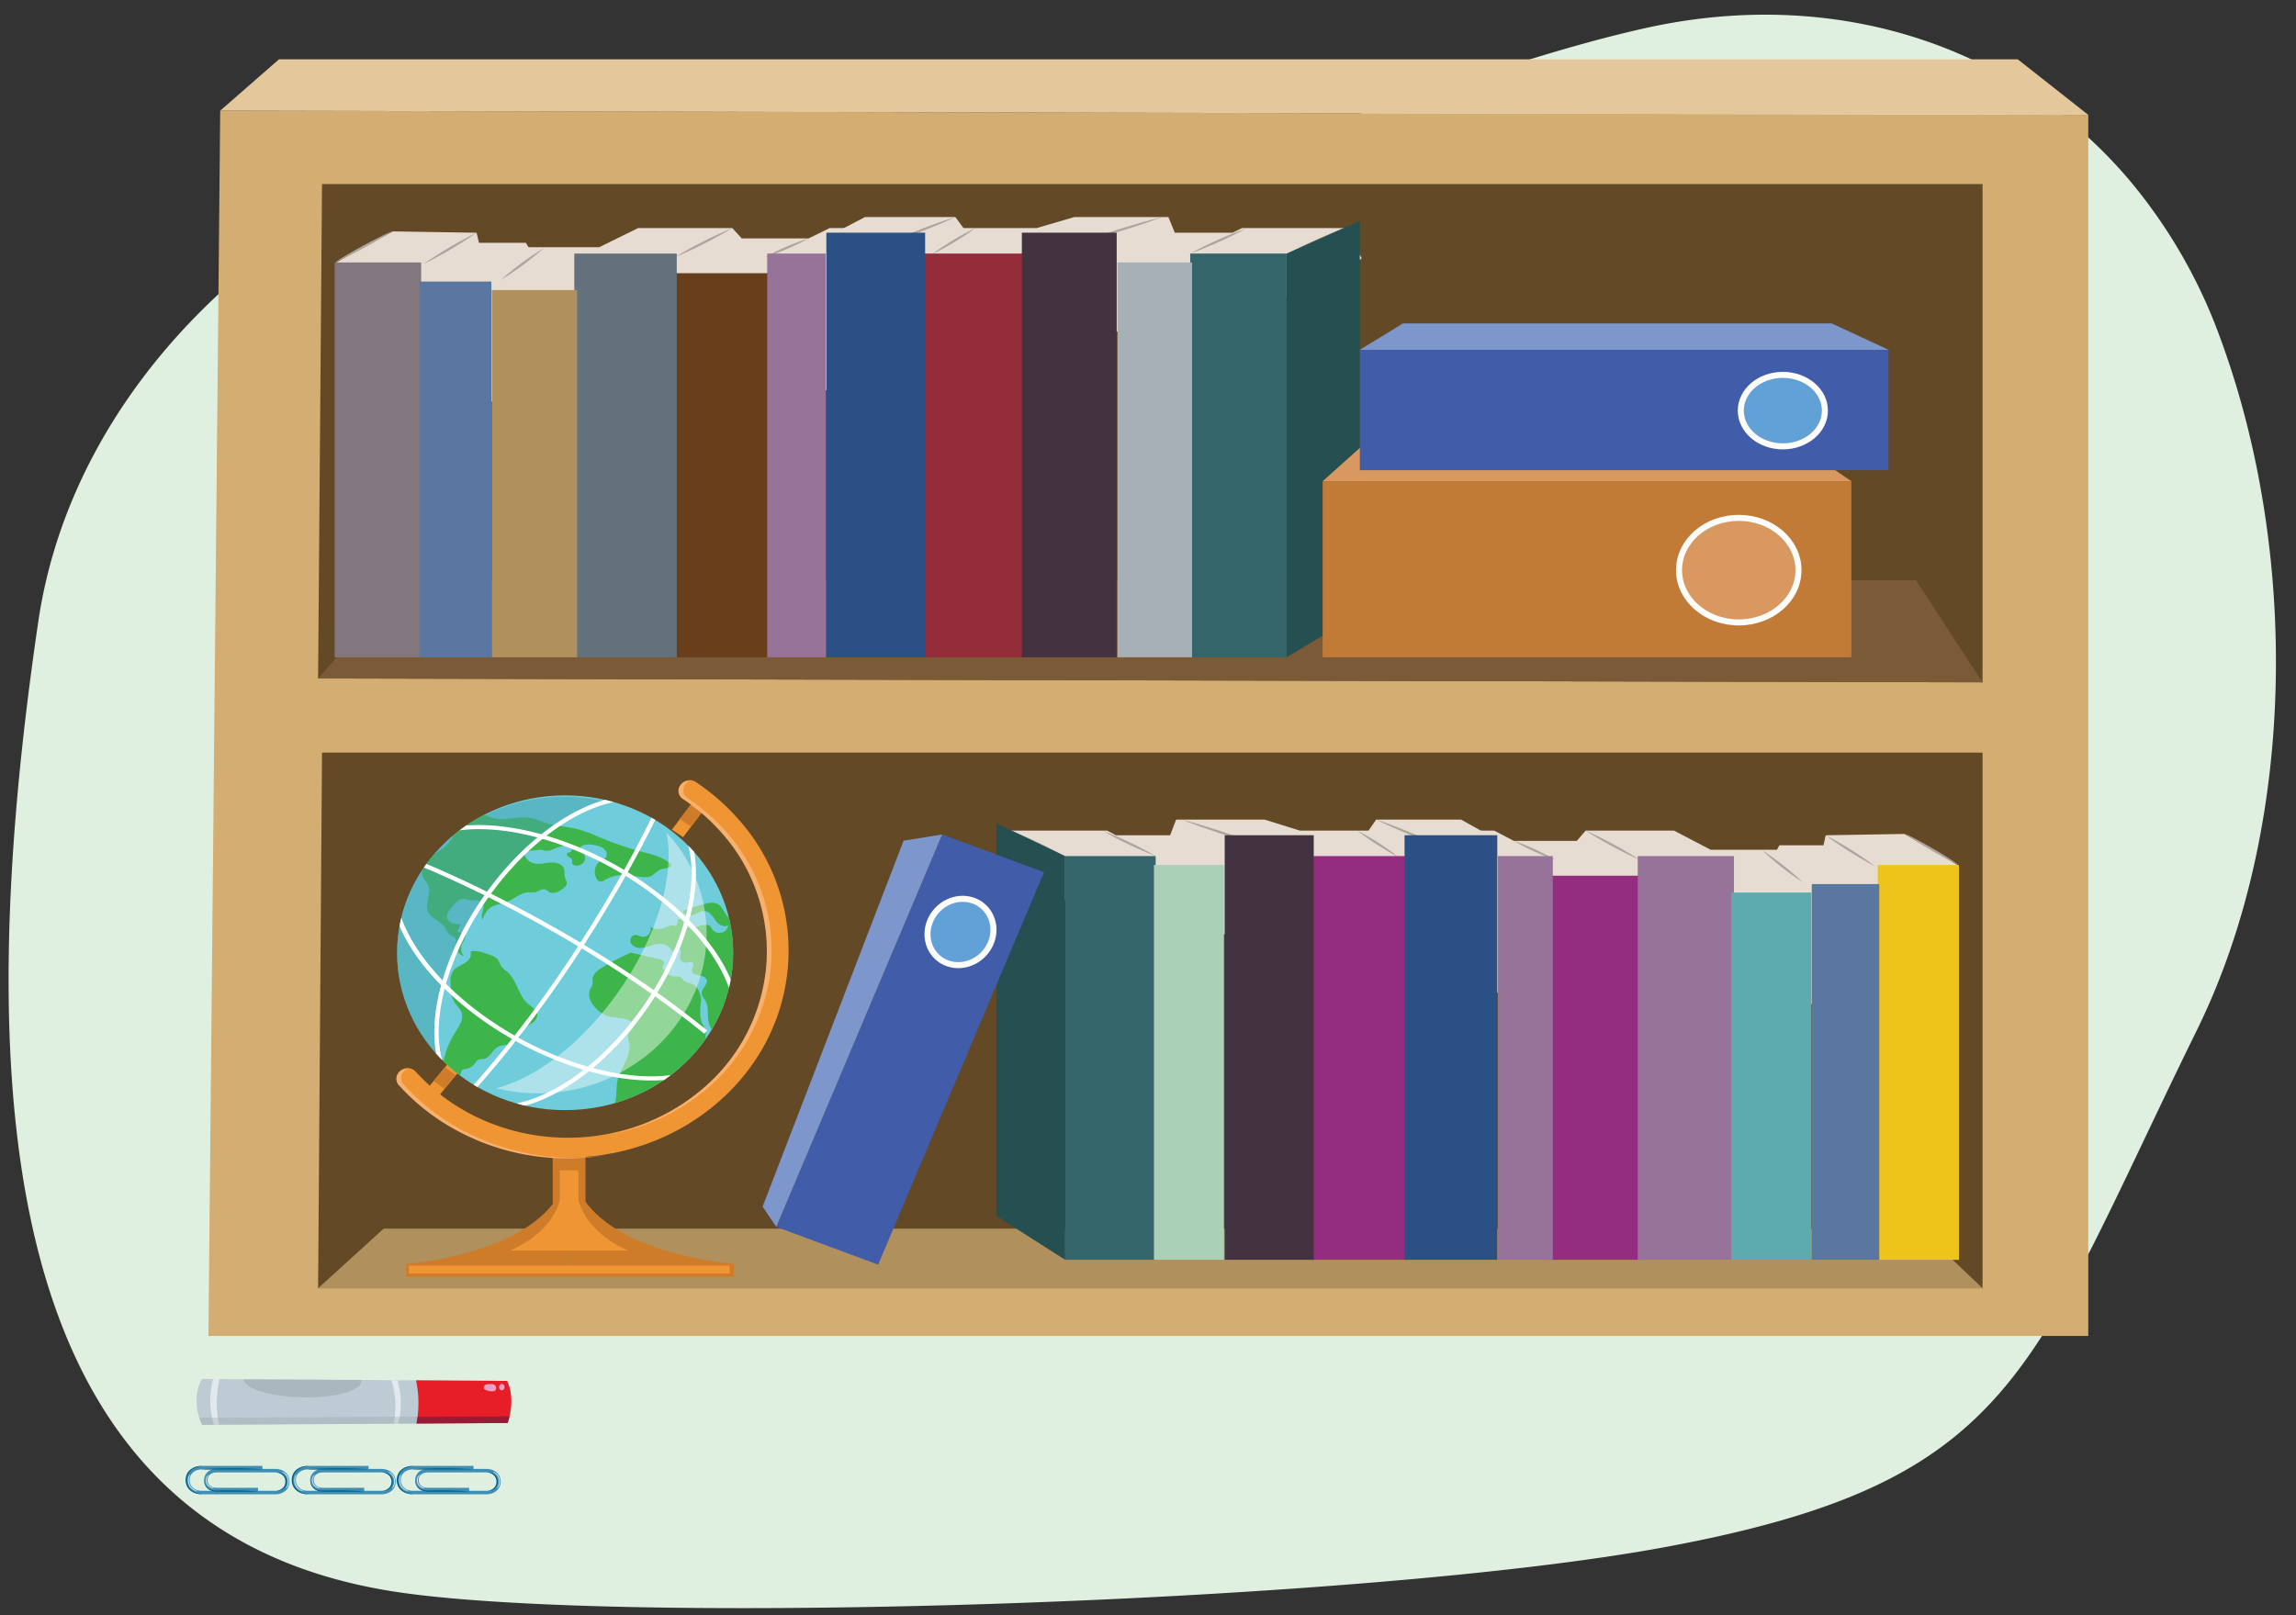
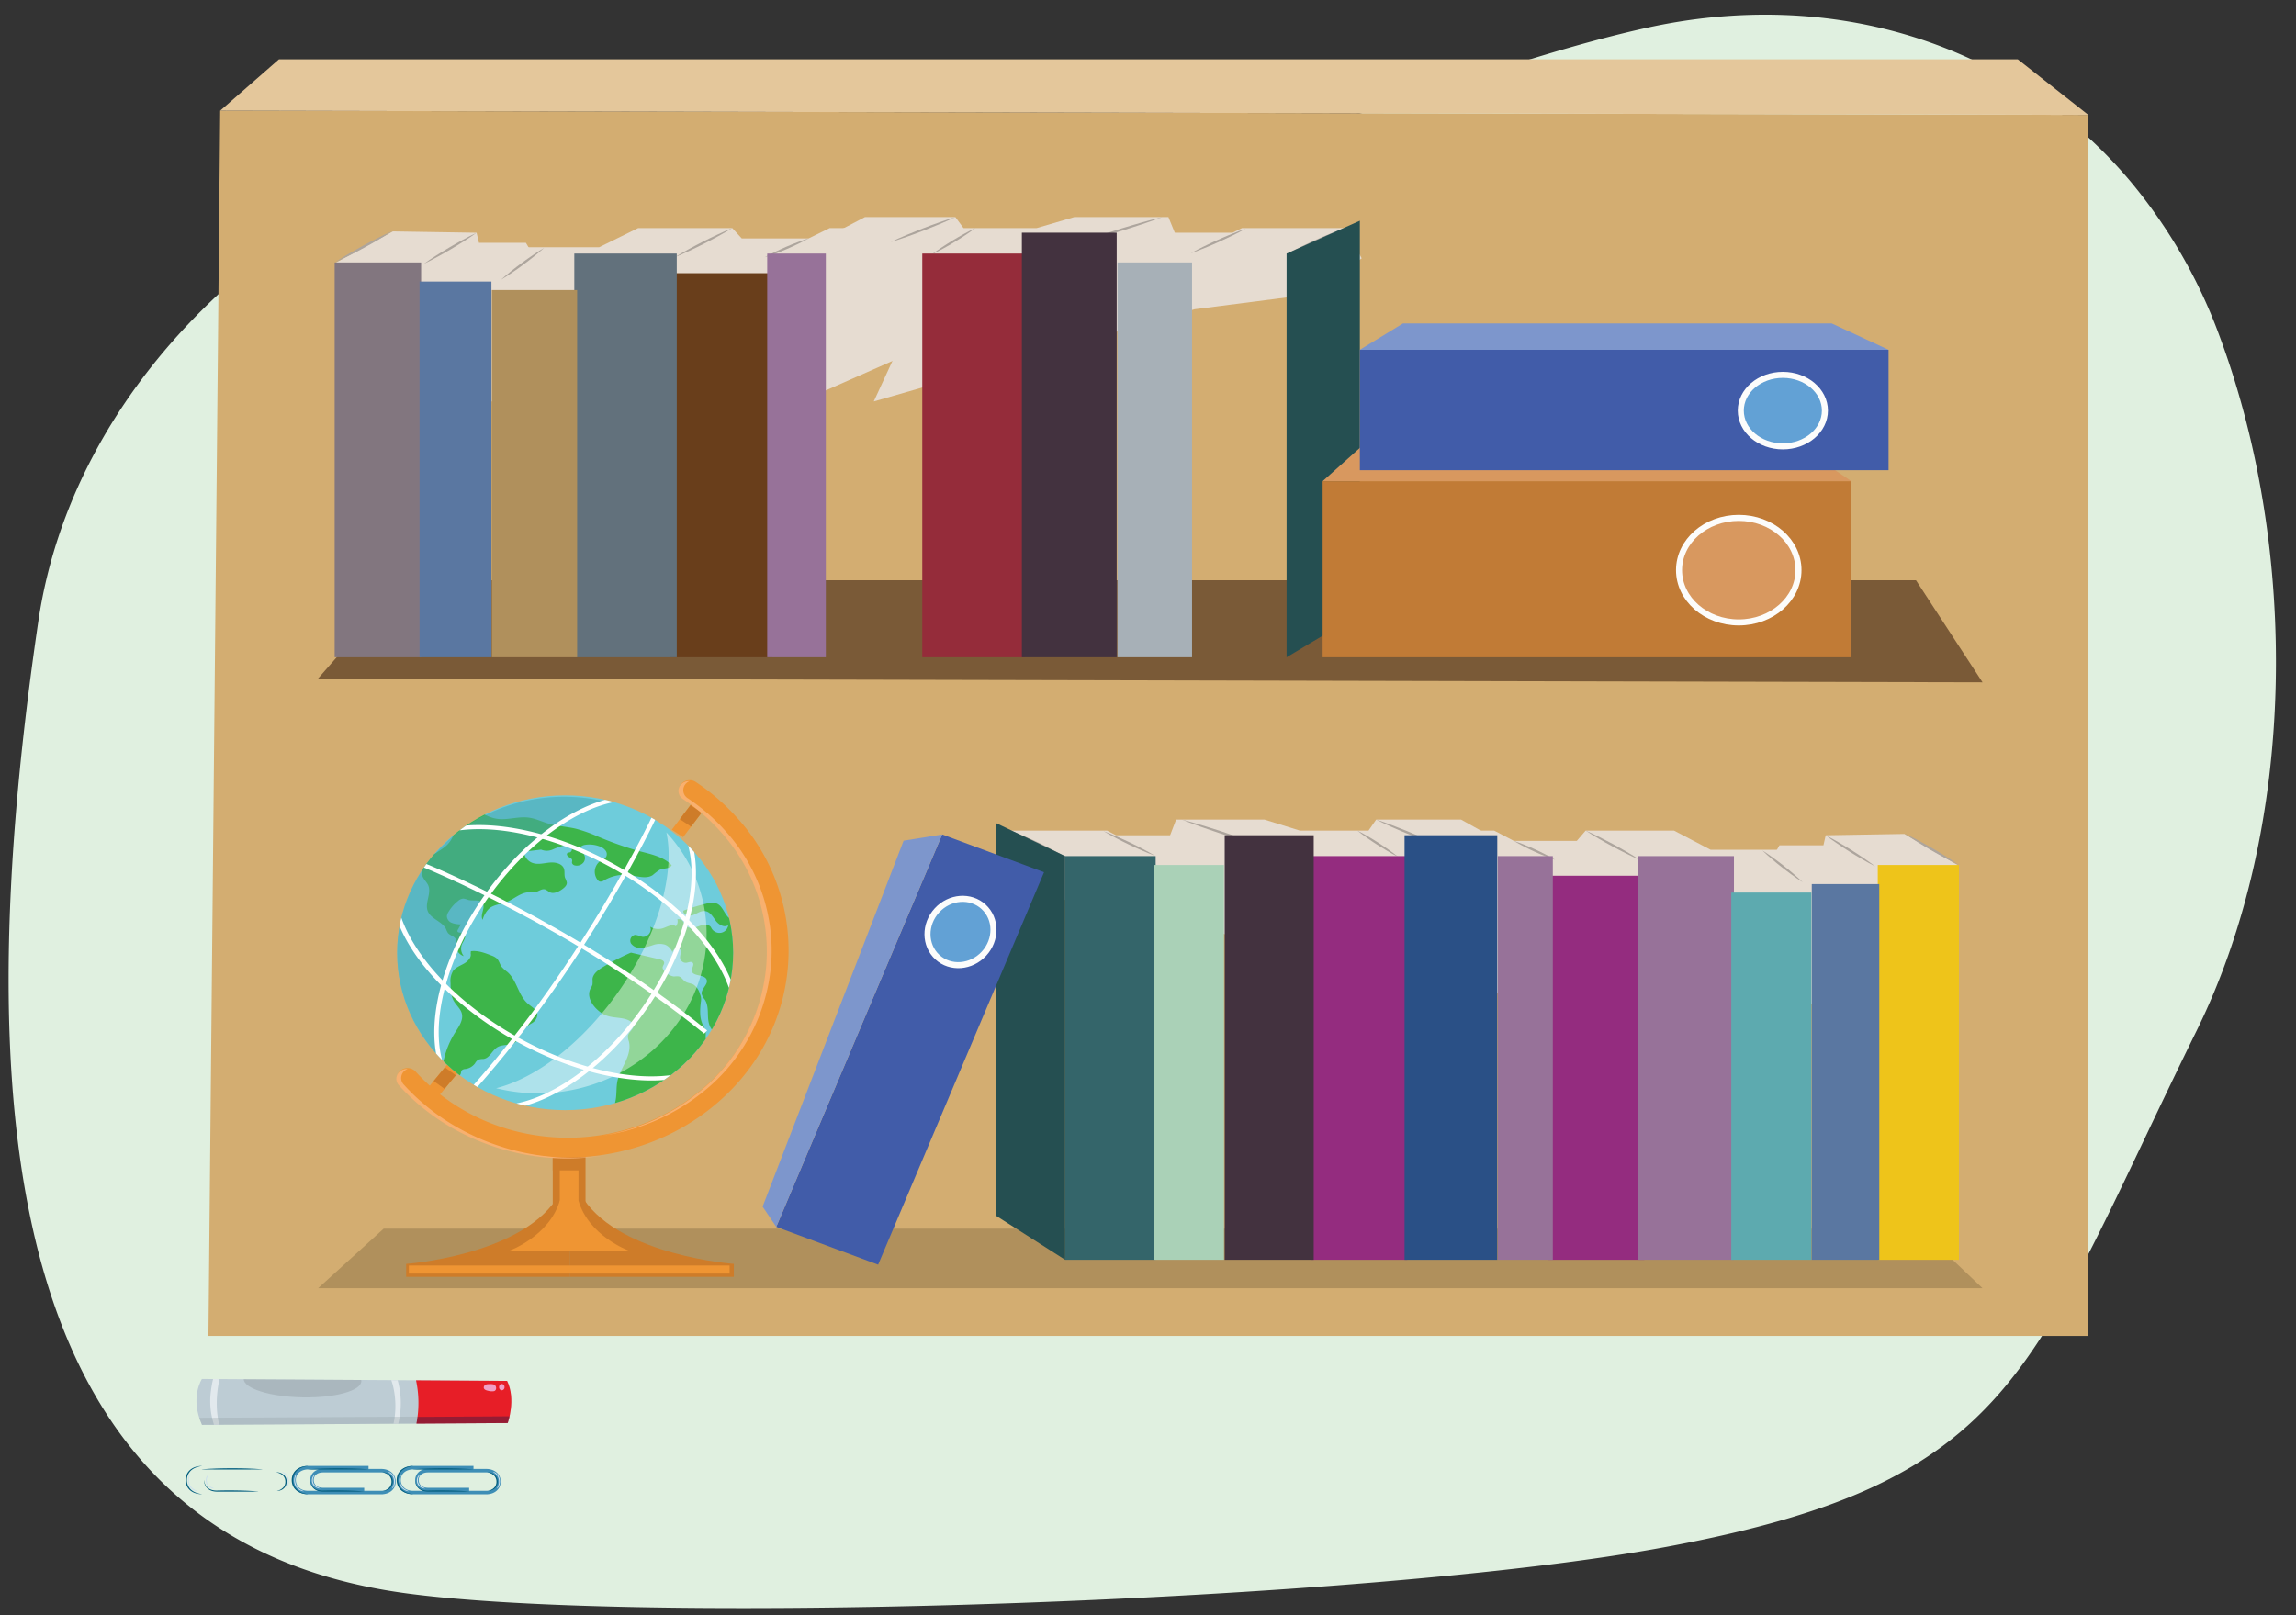
<svg xmlns="http://www.w3.org/2000/svg" width="760" height="534.745" viewBox="0 0 760 534.745">
  <rect x="0" y="0" width="760" height="534.745" fill="#333333" stroke="none" />
  <defs>
    <clipPath id="a">
      <path d="M167.853,457.224l-101.01-.639s-4.087,6.144.025,15.195l101.187-.614S170.884,463.412,167.853,457.224Z" fill="none" />
    </clipPath>
    <clipPath id="b">
      <ellipse cx="187.066" cy="315.464" rx="55.618" ry="52.111" fill="none" />
    </clipPath>
  </defs>
  <path d="M704.946,59.763C666.157,13.9,606.072-4.411,544.554,9.325c-59.315,13.244-115.889,41.94-176.48,44.447-70.522,2.917-139.489-28.506-209.368-6.638C88.64,69.061,23.976,129.083,12.678,205.791-13.824,385.732,9.061,509.964,133.293,527.4c78.287,10.988,319.3,3.269,418.465-15.257,116.231-21.713,119.866-57.973,175.45-171.091,33.136-67.434,33.8-158.789,7.551-229.573A172.458,172.458,0,0,0,704.946,59.763Z" fill="#e0f0e0" />
  <polygon points="72.887 36.648 691.246 38.038 691.246 442.331 68.997 442.331 72.887 36.648" fill="#d3ad71" />
-   <polygon points="106.592 60.941 105.295 224.649 656.244 225.924 656.244 60.941 106.592 60.941" fill="#634925" />
-   <polygon points="106.592 249.199 105.295 426.541 656.244 426.541 656.244 249.199 106.592 249.199" fill="#634925" />
  <polygon points="105.295 224.649 133.815 192.12 634.206 192.12 656.244 225.924 105.295 224.649" fill="#7a5a37" />
  <polygon points="105.295 426.541 127.009 406.804 635.503 406.804 656.244 426.541 105.295 426.541" fill="#b0905c" />
  <path d="M72.887,36.648l19.445-17h575.58l23.334,18.394S67.7,36.648,72.887,36.648Z" fill="#e4c79b" />
  <polygon points="316.237 71.872 318.924 75.51 343.149 75.51 355.596 71.872 386.759 71.872 389.287 78.068 265.062 132.926 234.844 132.926 233.899 132.926 202.107 132.926 201.173 132.926 169.655 132.926 286.307 71.872 316.237 71.872" fill="#e6dcd1" />
  <polygon points="407.965 77.059 411.115 75.51 445.326 75.51 450.735 85.527 433.999 97.448 395.39 102.399 289.226 132.925 302.461 104.218 378.988 77.059 407.965 77.059" fill="#e6dcd1" />
  <polyline points="123.14 105.486 171.196 81.866 198.307 81.866 211.239 75.51 242.388 75.51 245.516 78.932 267.676 78.932 274.637 75.51 286.334 75.51 177.084 132.926 159.457 132.926 157.821 132.926 141.739 132.926" fill="#e6dcd1" />
  <polygon points="127.33 106.094 176.348 84.229 174.948 81.864 174.074 80.388 158.545 80.388 157.751 77.059 130.039 76.62 111.158 86.965 127.33 106.094" fill="#e6dcd1" />
  <path d="M242.388,75.51c-1.518.949-3.075,1.823-4.637,2.686s-3.143,1.687-4.729,2.5c-1.593.8-3.188,1.6-4.809,2.345s-3.242,1.5-4.9,2.161c1.518-.95,3.074-1.824,4.636-2.687s3.144-1.687,4.73-2.5c1.594-.8,3.189-1.6,4.81-2.344S240.726,76.177,242.388,75.51Z" fill="#ada59d" />
  <path d="M253.085,85.206c1.154-.668,2.34-1.259,3.532-1.839s2.4-1.119,3.612-1.65c1.22-.515,2.44-1.029,3.683-1.488s2.486-.921,3.764-1.3c-1.153.669-2.339,1.26-3.531,1.839s-2.4,1.119-3.613,1.65c-1.22.514-2.439,1.028-3.683,1.486S254.364,84.828,253.085,85.206Z" fill="#ada59d" />
  <path d="M157.751,77.059c-1.375.994-2.793,1.916-4.217,2.828s-2.871,1.785-4.321,2.652c-1.46.851-2.921,1.7-4.411,2.5s-2.98,1.6-4.517,2.32c1.375-1,2.793-1.917,4.217-2.829s2.87-1.785,4.322-2.651c1.46-.85,2.92-1.7,4.411-2.5S156.215,77.781,157.751,77.059Z" fill="#ada59d" />
  <path d="M180.1,82.069c-1.092,1-2.235,1.943-3.385,2.87s-2.326,1.821-3.507,2.706-2.385,1.741-3.613,2.564-2.454,1.647-3.736,2.4c1.092-1.006,2.235-1.944,3.385-2.872s2.326-1.82,3.508-2.7c1.192-.87,2.385-1.74,3.613-2.562S178.819,82.82,180.1,82.069Z" fill="#ada59d" />
  <path d="M294.819,80.148c1.728-.837,3.486-1.6,5.248-2.343s3.541-1.454,5.323-2.153c1.788-.681,3.576-1.361,5.386-1.986s3.619-1.253,5.461-1.794c-1.727.839-3.486,1.6-5.248,2.344s-3.541,1.454-5.323,2.152c-1.788.68-3.577,1.361-5.387,1.985S296.661,79.606,294.819,80.148Z" fill="#ada59d" />
  <path d="M357.877,80.148c2.191-.841,4.406-1.6,6.626-2.35s4.458-1.434,6.686-2.154c2.246-.661,4.482-1.354,6.738-1.985s4.514-1.249,6.8-1.787c-2.191.842-4.406,1.6-6.626,2.351s-4.457,1.435-6.686,2.153c-2.247.659-4.482,1.354-6.738,1.984S360.161,79.609,357.877,80.148Z" fill="#ada59d" />
  <path d="M308.483,84.2c1.116-.86,2.276-1.647,3.442-2.423s2.354-1.516,3.547-2.248c1.2-.717,2.406-1.432,3.64-2.1s2.466-1.331,3.746-1.919c-1.115.861-2.275,1.647-3.441,2.424s-2.355,1.516-3.548,2.247-2.406,1.431-3.641,2.095S309.763,83.607,308.483,84.2Z" fill="#ada59d" />
  <path d="M412.334,75.709c-1.45.824-2.934,1.57-4.423,2.3s-3,1.431-4.507,2.119c-1.519.671-3.037,1.34-4.58,1.956s-3.085,1.234-4.665,1.767c1.45-.824,2.934-1.57,4.423-2.306s3-1.43,4.508-2.117c1.518-.67,3.037-1.34,4.58-1.955S410.755,76.244,412.334,75.709Z" fill="#ada59d" />
  <path d="M444.7,75.709c-1.45.824-2.934,1.57-4.424,2.3s-3,1.431-4.507,2.119c-1.518.671-3.037,1.34-4.58,1.956s-3.084,1.234-4.664,1.767c1.449-.824,2.934-1.57,4.423-2.306s3-1.43,4.507-2.117c1.519-.67,3.038-1.34,4.581-1.955S443.118,76.244,444.7,75.709Z" fill="#ada59d" />
  <rect x="305.284" y="83.955" width="33.914" height="133.671" transform="translate(644.482 301.582) rotate(-180)" fill="#952c3a" />
  <rect x="338.247" y="77.044" width="31.388" height="140.583" transform="translate(707.881 294.67) rotate(-180)" fill="#43323f" />
-   <rect x="273.539" y="77.044" width="32.686" height="140.583" transform="translate(579.764 294.67) rotate(-180)" fill="#2a5086" />
  <rect x="221.689" y="90.455" width="33.914" height="127.172" transform="translate(477.293 308.081) rotate(-180)" fill="#693e1b" />
  <rect x="253.955" y="83.955" width="19.403" height="133.671" transform="translate(527.313 301.582) rotate(-180)" fill="#977299" />
-   <rect x="393.972" y="83.955" width="31.903" height="133.671" fill="#34656a" />
  <rect x="190.1" y="83.955" width="33.914" height="133.671" fill="#62717c" />
  <rect x="110.775" y="86.897" width="28.624" height="130.73" fill="#82767f" />
  <rect x="138.869" y="93.221" width="23.792" height="124.406" fill="#5a77a1" />
  <rect x="369.895" y="86.896" width="24.685" height="130.73" fill="#a7b0b7" />
  <rect x="162.793" y="96.03" width="28.245" height="121.597" fill="#b0905c" />
  <path d="M130.039,76.421c-1.53,1.012-3.1,1.95-4.676,2.877s-3.172,1.816-4.773,2.7c-1.61.865-3.22,1.729-4.858,2.541s-3.276,1.627-4.957,2.36c1.529-1.013,3.1-1.951,4.675-2.879s3.172-1.815,4.774-2.7c1.61-.864,3.22-1.729,4.858-2.54S128.358,77.155,130.039,76.421Z" fill="#ada59d" />
  <polygon points="425.875 217.627 450.125 203.114 450.125 73.078 425.875 83.955 425.875 217.627" fill="#254f51" />
  <polygon points="455.523 271.374 453 275.012 430.255 275.012 418.568 271.374 389.308 271.374 386.935 277.569 503.572 332.427 531.945 332.427 532.832 332.427 562.682 332.427 563.559 332.427 593.152 332.427 483.625 271.374 455.523 271.374" fill="#e6dcd1" />
  <polygon points="369.398 276.56 366.44 275.012 334.319 275.012 329.24 285.028 344.954 296.949 381.205 301.9 480.885 332.427 468.458 303.719 396.605 276.56 369.398 276.56" fill="#e6dcd1" />
  <polyline points="636.826 304.987 591.705 281.368 566.25 281.368 554.108 275.012 524.862 275.012 521.924 278.433 501.118 278.433 494.582 275.012 483.6 275.012 586.177 332.427 602.727 332.427 604.264 332.427 619.363 332.427" fill="#e6dcd1" />
  <polygon points="632.892 305.595 586.868 283.73 588.183 281.365 589.003 279.889 603.584 279.889 604.329 276.56 630.349 276.121 648.076 286.466 632.892 305.595" fill="#e6dcd1" />
  <path d="M524.861,275.012c1.569.668,3.1,1.411,4.619,2.165s3.023,1.546,4.521,2.345c1.488.816,2.976,1.633,4.436,2.5s2.921,1.735,4.338,2.683c-1.569-.668-3.1-1.411-4.619-2.164s-3.023-1.546-4.52-2.347c-1.488-.816-2.977-1.633-4.436-2.5S526.279,275.959,524.861,275.012Z" fill="#ada59d" />
  <path d="M514.818,284.707c-1.208-.379-2.38-.835-3.548-1.3s-2.316-.972-3.462-1.487c-1.138-.53-2.275-1.062-3.388-1.648s-2.227-1.169-3.3-1.837c1.208.378,2.38.834,3.548,1.3s2.316.973,3.461,1.488c1.138.532,2.276,1.064,3.388,1.65S513.742,284.04,514.818,284.707Z" fill="#ada59d" />
  <path d="M604.329,276.56c1.451.724,2.857,1.52,4.256,2.326s2.776,1.649,4.147,2.5c1.362.866,2.723,1.733,4.053,2.65s2.661,1.831,3.943,2.825c-1.452-.724-2.857-1.52-4.257-2.326s-2.775-1.649-4.147-2.5-2.722-1.733-4.052-2.65S605.611,277.552,604.329,276.56Z" fill="#ada59d" />
  <path d="M583.345,281.57c1.212.754,2.372,1.574,3.524,2.4s2.278,1.693,3.4,2.563c1.109.885,2.216,1.771,3.288,2.7s2.144,1.863,3.16,2.866c-1.213-.753-2.373-1.573-3.526-2.4s-2.277-1.694-3.4-2.565-2.216-1.772-3.287-2.7S584.361,282.572,583.345,281.57Z" fill="#ada59d" />
  <path d="M475.633,279.649c-1.736-.543-3.44-1.164-5.139-1.8s-3.382-1.306-5.062-1.986c-1.672-.7-3.344-1.4-4.994-2.151s-3.3-1.5-4.915-2.341c1.737.542,3.441,1.163,5.14,1.8s3.382,1.305,5.061,1.987c1.672.7,3.344,1.4,4.993,2.152S474.018,278.813,475.633,279.649Z" fill="#ada59d" />
  <path d="M416.427,279.649c-2.151-.539-4.274-1.159-6.394-1.79s-4.22-1.325-6.33-1.984c-2.092-.718-4.194-1.4-6.275-2.152s-4.159-1.508-6.21-2.349c2.15.538,4.274,1.157,6.394,1.788s4.219,1.324,6.33,1.985c2.09.72,4.193,1.4,6.274,2.154S414.375,278.809,416.427,279.649Z" fill="#ada59d" />
  <path d="M462.8,283.7c-1.211-.591-2.376-1.252-3.534-1.925s-2.292-1.38-3.422-2.095c-1.12-.731-2.24-1.464-3.327-2.246s-2.176-1.562-3.215-2.419c1.211.589,2.376,1.251,3.534,1.923s2.293,1.38,3.422,2.1c1.12.732,2.239,1.464,3.326,2.247S461.765,282.84,462.8,283.7Z" fill="#ada59d" />
  <path d="M365.3,275.211c1.491.536,2.945,1.148,4.393,1.771s2.879,1.286,4.305,1.956c1.418.687,2.836,1.375,4.228,2.117s2.786,1.48,4.139,2.3c-1.491-.535-2.944-1.148-4.393-1.771s-2.879-1.286-4.3-1.957c-1.418-.688-2.836-1.375-4.228-2.118S366.649,276.032,365.3,275.211Z" fill="#ada59d" />
  <path d="M334.909,275.211c1.49.536,2.944,1.148,4.392,1.771s2.879,1.286,4.305,1.956c1.419.687,2.836,1.375,4.228,2.117s2.786,1.48,4.14,2.3c-1.491-.535-2.945-1.148-4.394-1.771s-2.878-1.286-4.3-1.957c-1.418-.688-2.836-1.375-4.228-2.118S336.263,276.032,334.909,275.211Z" fill="#ada59d" />
  <rect x="433.964" y="283.456" width="31.843" height="133.671" fill="#942c7f" />
  <rect x="405.387" y="276.545" width="29.471" height="140.583" fill="#43323f" />
  <rect x="464.923" y="276.545" width="30.69" height="140.583" fill="#2a5086" />
  <rect x="512.453" y="289.956" width="31.843" height="127.172" fill="#942c7f" />
  <rect x="495.783" y="283.456" width="18.218" height="133.671" fill="#977299" />
  <rect x="352.582" y="283.456" width="29.954" height="133.671" transform="translate(735.118 700.584) rotate(-180)" fill="#34656a" />
  <rect x="542.114" y="283.456" width="31.843" height="133.671" transform="translate(1116.07 700.584) rotate(180)" fill="#977299" />
  <rect x="621.56" y="286.398" width="26.876" height="130.73" transform="translate(1269.997 703.526) rotate(-180)" fill="#eec41a" />
  <rect x="599.719" y="292.722" width="22.339" height="124.406" transform="translate(1221.776 709.85) rotate(-180)" fill="#5a77a1" />
  <rect x="381.965" y="286.398" width="23.177" height="130.73" transform="translate(787.107 703.525) rotate(-180)" fill="#aad1b7" />
  <rect x="573.075" y="295.531" width="26.52" height="121.597" transform="translate(1172.67 712.659) rotate(-180)" fill="#5daaaf" />
  <path d="M630.349,275.922c1.586.736,3.131,1.545,4.669,2.365s3.054,1.677,4.567,2.541c1.5.881,3,1.762,4.477,2.7s2.947,1.863,4.374,2.874c-1.587-.735-3.131-1.544-4.67-2.364s-3.054-1.677-4.566-2.542c-1.5-.882-3-1.763-4.477-2.7S631.777,276.932,630.349,275.922Z" fill="#ada59d" />
  <polygon points="352.582 417.128 329.813 402.615 329.813 272.579 352.582 283.456 352.582 417.128" fill="#254f51" />
  <rect x="437.809" y="159.325" width="175.007" height="58.302" fill="#c17b36" />
  <polygon points="437.809 159.325 452.069 146.571 594.02 146.571 612.817 159.325 437.809 159.325" fill="#d8985f" />
  <ellipse cx="575.547" cy="188.779" rx="19.769" ry="17.308" fill="#d8985f" stroke="#fcfcfb" stroke-miterlimit="10" stroke-width="2" />
  <rect x="450.125" y="115.817" width="175.007" height="39.864" fill="#415ca9" />
  <polygon points="450.125 115.817 464.385 107.096 606.335 107.096 625.132 115.817 450.125 115.817" fill="#7d96cc" />
  <ellipse cx="590.141" cy="135.956" rx="13.922" ry="11.835" fill="#62a1d5" stroke="#fcfcfb" stroke-miterlimit="10" stroke-width="2" />
-   <path d="M61.626,490.071c0-2.771,2.173-4.706,5.284-4.706H86.852v1h4.2c2.816,0,4.783,1.729,4.783,4.2,0,2.326-1.736,3.993-4.282,4.186v.018H66.91C63.8,494.776,61.626,492.841,61.626,490.071Zm8.846-3.549H66.91c-2.054,0-4.127,1.1-4.127,3.549,0,1.766,1.276,3.549,4.127,3.549h3.563a3.616,3.616,0,0,1,0-7.1Zm24.211,4.05c0-1.407-.949-3.049-3.626-3.049H71.833c-2.3,0-3.126,1.316-3.126,2.548s.821,2.547,3.126,2.547H85.415v1h5.642C93.734,493.62,94.683,491.978,94.683,490.572Z" fill="#3e8eb6" />
  <path d="M67.6,490.163a4,4,0,0,0,.1.61,3.692,3.692,0,0,0,.18.581,3.184,3.184,0,0,0,.638,1,3.938,3.938,0,0,0,.437.391,3.388,3.388,0,0,0,.5.308,3.484,3.484,0,0,0,.539.225,4.357,4.357,0,0,0,.565.152,5.44,5.44,0,0,0,1.176.1l1.241-.025c.831-.024,1.663-.021,2.5-.029s1.663.008,2.494.012l1.248.025c.416.009.831.016,1.247.034l1.248.045,1.247.063,1.247.085.624.044.624.057v.044l-9.979.021-2.5-.006c-.416,0-.831,0-1.248-.006a5.782,5.782,0,0,1-1.243-.152,3.855,3.855,0,0,1-2.126-1.255,3.368,3.368,0,0,1-.6-1.094,3.949,3.949,0,0,1-.193-1.234Z" fill="#045f80" />
  <path d="M91.746,493.614a3.787,3.787,0,0,0,1.972-1.06,2.726,2.726,0,0,0,.577-.962,3.042,3.042,0,0,0,.158-1.112,2.912,2.912,0,0,0-.238-1.1,2.775,2.775,0,0,0-.654-.912,4.018,4.018,0,0,0-2.032-.949l.007-.043a3.47,3.47,0,0,1,2.257.741,2.911,2.911,0,0,1,.795,1,3.244,3.244,0,0,1,.3,1.248,3.375,3.375,0,0,1-.206,1.262,2.9,2.9,0,0,1-.713,1.059,3.105,3.105,0,0,1-1.048.648,3.471,3.471,0,0,1-1.164.222Z" fill="#045f80" />
  <path d="M66.779,485.427a7.894,7.894,0,0,0-1.891.455,5.322,5.322,0,0,0-1.611.951,4.388,4.388,0,0,0,0,6.449,5.317,5.317,0,0,0,1.61.951,7.864,7.864,0,0,0,1.892.454v.044a6.8,6.8,0,0,1-1.958-.279,5.22,5.22,0,0,1-1.758-.9A4.206,4.206,0,0,1,61.841,492a4.8,4.8,0,0,1,0-3.876,4.2,4.2,0,0,1,1.222-1.553,5.239,5.239,0,0,1,1.758-.9,6.83,6.83,0,0,1,1.958-.279Z" fill="#045f80" />
  <path d="M86.791,486.544l-9.971.021-9.971-.021V486.5l.623-.055.623-.042,1.246-.082c.831-.043,1.662-.083,2.493-.107s1.662-.042,2.493-.062l2.493-.02,2.492.019c.831.021,1.662.027,2.493.062s1.662.063,2.493.107l1.246.083.623.042.624.055Z" fill="#045f80" />
  <path d="M69.083,488.33c-.137.224-.267.427-.375.642a3.278,3.278,0,0,0-.142.328,2.4,2.4,0,0,0-.091.345,2.62,2.62,0,0,0,.129,1.4,2.4,2.4,0,0,0,.887,1.088,3.908,3.908,0,0,0,.639.351c.223.106.453.2.687.316l-.009.042a2.585,2.585,0,0,1-1.489-.452,2.77,2.77,0,0,1-.613-.522,2.52,2.52,0,0,1-.425-.694,2.551,2.551,0,0,1-.174-.792,2.745,2.745,0,0,1,.06-.8,2.374,2.374,0,0,1,.3-.747,1.516,1.516,0,0,1,.584-.535Z" fill="#cde1ec" />
  <path d="M94.6,492.824c.126-.252.252-.484.357-.726a3.532,3.532,0,0,0,.248-.746,4.012,4.012,0,0,0,0-1.567,3.388,3.388,0,0,0-.241-.742,3.261,3.261,0,0,0-.416-.66,3.539,3.539,0,0,0-.566-.548c-.2-.168-.422-.325-.644-.5l.017-.039a2.585,2.585,0,0,1,1.429.883,3.319,3.319,0,0,1,.484.715,3.724,3.724,0,0,1,.278.818,3.99,3.99,0,0,1-.033,1.706,3.143,3.143,0,0,1-.309.8,1.876,1.876,0,0,1-.57.631Z" fill="#cde1ec" />
  <path d="M62.969,488.142c-.1.291-.2.566-.272.847a4.1,4.1,0,0,0-.142.859,3.924,3.924,0,0,0,.279,1.7,3.02,3.02,0,0,0,.429.742,3.247,3.247,0,0,0,.608.609,4.1,4.1,0,0,0,.744.452c.261.135.535.242.814.374l-.008.042c-.078,0-.155,0-.232-.012a1.627,1.627,0,0,1-.231-.033c-.075-.016-.152-.031-.227-.051l-.222-.074a3.565,3.565,0,0,1-.824-.449,3.434,3.434,0,0,1-1.172-1.466,3.981,3.981,0,0,1-.27-1.853,3.669,3.669,0,0,1,.193-.92,2.1,2.1,0,0,1,.5-.787Z" fill="#cde1ec" />
  <path d="M96.763,490.071c0-2.771,2.173-4.706,5.284-4.706h19.942v1h4.2c2.817,0,4.784,1.729,4.784,4.2,0,2.326-1.737,3.993-4.283,4.186v.018H102.047C98.936,494.776,96.763,492.841,96.763,490.071Zm8.846-3.549h-3.562c-2.055,0-4.128,1.1-4.128,3.549,0,1.766,1.277,3.549,4.128,3.549h3.562a3.616,3.616,0,0,1,0-7.1Zm24.211,4.05c0-1.407-.95-3.049-3.627-3.049H106.97c-2.3,0-3.126,1.316-3.126,2.548s.821,2.547,3.126,2.547h13.582v1h5.641C128.87,493.62,129.82,491.978,129.82,490.572Z" fill="#3e8eb6" />
  <path d="M102.739,490.163a4.259,4.259,0,0,0,.1.61,3.7,3.7,0,0,0,.181.581,3.184,3.184,0,0,0,.638,1,3.938,3.938,0,0,0,.437.391,3.326,3.326,0,0,0,.5.308,3.526,3.526,0,0,0,.539.225,4.371,4.371,0,0,0,.566.152,5.429,5.429,0,0,0,1.176.1l1.24-.025c.832-.024,1.664-.021,2.495-.029s1.663.008,2.5.012l1.247.025c.416.009.832.016,1.248.034l1.247.045,1.248.063,1.247.085.624.044.623.057v.044l-9.979.021-2.495-.006c-.416,0-.83,0-1.248-.006a5.781,5.781,0,0,1-1.242-.152,3.855,3.855,0,0,1-2.126-1.255,3.331,3.331,0,0,1-.6-1.094,3.892,3.892,0,0,1-.193-1.234Z" fill="#045f80" />
  <path d="M126.882,493.614a3.786,3.786,0,0,0,1.973-1.06,2.741,2.741,0,0,0,.577-.962,3.062,3.062,0,0,0,.157-1.112,2.874,2.874,0,0,0-.238-1.1,2.772,2.772,0,0,0-.653-.912,4.018,4.018,0,0,0-2.033-.949l.008-.043a3.472,3.472,0,0,1,2.257.741,2.911,2.911,0,0,1,.795,1,3.225,3.225,0,0,1,.3,1.248,3.355,3.355,0,0,1-.206,1.262,2.884,2.884,0,0,1-.712,1.059,3.125,3.125,0,0,1-1.048.648,3.471,3.471,0,0,1-1.164.222Z" fill="#045f80" />
  <path d="M101.915,485.427a7.905,7.905,0,0,0-1.891.455,5.317,5.317,0,0,0-1.61.951,4.389,4.389,0,0,0,0,6.449,5.322,5.322,0,0,0,1.611.951,7.856,7.856,0,0,0,1.891.454v.044a6.8,6.8,0,0,1-1.958-.279,5.239,5.239,0,0,1-1.758-.9A4.193,4.193,0,0,1,96.978,492a4.785,4.785,0,0,1,0-3.876,4.2,4.2,0,0,1,1.221-1.553,5.257,5.257,0,0,1,1.758-.9,6.83,6.83,0,0,1,1.958-.279Z" fill="#045f80" />
  <path d="M121.927,486.544l-9.971.021-9.971-.021V486.5l.623-.055.624-.042,1.246-.082c.831-.043,1.662-.083,2.493-.107s1.662-.042,2.493-.062l2.492-.02,2.493.019c.831.021,1.662.027,2.493.062s1.662.063,2.493.107l1.246.083.623.042.623.055Z" fill="#045f80" />
  <path d="M104.219,488.33c-.136.224-.267.427-.374.642a2.873,2.873,0,0,0-.142.328,2.4,2.4,0,0,0-.092.345,2.63,2.63,0,0,0,.13,1.4,2.4,2.4,0,0,0,.886,1.088,3.993,3.993,0,0,0,.639.351c.223.106.453.2.688.316l-.009.042a2.583,2.583,0,0,1-1.489-.452,2.77,2.77,0,0,1-.613-.522,2.5,2.5,0,0,1-.425-.694,2.582,2.582,0,0,1-.175-.792,2.816,2.816,0,0,1,.06-.8,2.4,2.4,0,0,1,.3-.747,1.509,1.509,0,0,1,.584-.535Z" fill="#cde1ec" />
  <path d="M129.731,492.824c.127-.252.253-.484.358-.726a3.532,3.532,0,0,0,.248-.746,3.993,3.993,0,0,0,0-1.567,3.385,3.385,0,0,0-.24-.742,3.306,3.306,0,0,0-.416-.66,3.539,3.539,0,0,0-.566-.548c-.206-.168-.422-.325-.645-.5l.017-.039a2.587,2.587,0,0,1,1.43.883,3.279,3.279,0,0,1,.483.715,3.78,3.78,0,0,1,.279.818,3.99,3.99,0,0,1-.033,1.706,3.18,3.18,0,0,1-.309.8,1.887,1.887,0,0,1-.57.631Z" fill="#cde1ec" />
  <path d="M98.106,488.142c-.1.291-.2.566-.273.847a4.1,4.1,0,0,0-.141.859,3.91,3.91,0,0,0,.279,1.7,3.017,3.017,0,0,0,.428.742,3.282,3.282,0,0,0,.609.609,4.094,4.094,0,0,0,.743.452c.261.135.536.242.815.374l-.009.042c-.077,0-.155,0-.232-.012a1.613,1.613,0,0,1-.23-.033c-.076-.016-.152-.031-.228-.051l-.222-.074a3.559,3.559,0,0,1-.823-.449,3.446,3.446,0,0,1-1.173-1.466,3.98,3.98,0,0,1-.269-1.853,3.668,3.668,0,0,1,.192-.92,2.1,2.1,0,0,1,.5-.787Z" fill="#cde1ec" />
  <path d="M131.506,490.071c0-2.771,2.173-4.706,5.284-4.706h19.942v1h4.205c2.816,0,4.783,1.729,4.783,4.2,0,2.326-1.736,3.993-4.283,4.186v.018H136.79C133.679,494.776,131.506,492.841,131.506,490.071Zm8.846-3.549H136.79c-2.055,0-4.127,1.1-4.127,3.549,0,1.766,1.276,3.549,4.127,3.549h3.562a3.616,3.616,0,0,1,0-7.1Zm24.211,4.05c0-1.407-.949-3.049-3.626-3.049H141.713c-2.305,0-3.126,1.316-3.126,2.548s.821,2.547,3.126,2.547h13.582v1h5.642C163.614,493.62,164.563,491.978,164.563,490.572Z" fill="#3e8eb6" />
  <path d="M137.483,490.163a4,4,0,0,0,.1.61,3.59,3.59,0,0,0,.18.581,3.184,3.184,0,0,0,.638,1,3.938,3.938,0,0,0,.437.391,3.432,3.432,0,0,0,.5.308,3.526,3.526,0,0,0,.539.225,4.415,4.415,0,0,0,.566.152,5.44,5.44,0,0,0,1.176.1l1.241-.025c.831-.024,1.663-.021,2.494-.029s1.664.008,2.5.012l1.248.025c.415.009.831.016,1.247.034l1.247.045,1.248.063,1.247.085.624.044.623.057v.044l-9.979.021-2.494-.006c-.416,0-.831,0-1.248-.006a5.782,5.782,0,0,1-1.243-.152,3.855,3.855,0,0,1-2.126-1.255,3.349,3.349,0,0,1-.6-1.094,3.892,3.892,0,0,1-.193-1.234Z" fill="#045f80" />
  <path d="M161.626,493.614a3.787,3.787,0,0,0,1.972-1.06,2.726,2.726,0,0,0,.577-.962,3.02,3.02,0,0,0,.157-1.112,2.892,2.892,0,0,0-.237-1.1,2.79,2.79,0,0,0-.654-.912,4.018,4.018,0,0,0-2.033-.949l.008-.043a3.472,3.472,0,0,1,2.257.741,2.911,2.911,0,0,1,.795,1,3.244,3.244,0,0,1,.3,1.248,3.375,3.375,0,0,1-.206,1.262,2.9,2.9,0,0,1-.713,1.059,3.115,3.115,0,0,1-1.048.648,3.471,3.471,0,0,1-1.164.222Z" fill="#045f80" />
  <path d="M136.659,485.427a7.913,7.913,0,0,0-1.892.455,5.329,5.329,0,0,0-1.61.951,4.389,4.389,0,0,0,0,6.449,5.334,5.334,0,0,0,1.611.951,7.864,7.864,0,0,0,1.892.454v.044a6.807,6.807,0,0,1-1.959-.279,5.225,5.225,0,0,1-1.757-.9A4.185,4.185,0,0,1,131.721,492a4.785,4.785,0,0,1,0-3.876,4.193,4.193,0,0,1,1.222-1.553,5.243,5.243,0,0,1,1.757-.9,6.842,6.842,0,0,1,1.959-.279Z" fill="#045f80" />
  <path d="M156.67,486.544l-9.971.021-9.971-.021V486.5l.624-.055.623-.042,1.246-.082c.831-.043,1.662-.083,2.493-.107s1.662-.042,2.493-.062l2.492-.02,2.493.019c.831.021,1.662.027,2.493.062s1.662.063,2.493.107l1.246.083.623.042.623.055Z" fill="#045f80" />
  <path d="M138.962,488.33c-.136.224-.266.427-.374.642a3.062,3.062,0,0,0-.142.328,2.4,2.4,0,0,0-.092.345,2.63,2.63,0,0,0,.13,1.4,2.4,2.4,0,0,0,.886,1.088,3.96,3.96,0,0,0,.64.351c.222.106.452.2.687.316l-.009.042a2.583,2.583,0,0,1-1.489-.452,2.77,2.77,0,0,1-.613-.522,2.5,2.5,0,0,1-.425-.694,2.582,2.582,0,0,1-.175-.792,2.781,2.781,0,0,1,.061-.8,2.374,2.374,0,0,1,.3-.747,1.509,1.509,0,0,1,.584-.535Z" fill="#cde1ec" />
  <path d="M164.475,492.824c.126-.252.252-.484.357-.726a3.532,3.532,0,0,0,.248-.746,4.012,4.012,0,0,0,0-1.567,3.442,3.442,0,0,0-.241-.742,3.261,3.261,0,0,0-.416-.66,3.539,3.539,0,0,0-.566-.548c-.206-.168-.422-.325-.644-.5l.017-.039a2.588,2.588,0,0,1,1.429.883,3.279,3.279,0,0,1,.483.715,3.676,3.676,0,0,1,.279.818,3.99,3.99,0,0,1-.033,1.706,3.143,3.143,0,0,1-.309.8,1.876,1.876,0,0,1-.57.631Z" fill="#cde1ec" />
  <path d="M132.849,488.142c-.1.291-.2.566-.272.847a4.035,4.035,0,0,0-.142.859,3.91,3.91,0,0,0,.279,1.7,3.017,3.017,0,0,0,.428.742,3.282,3.282,0,0,0,.609.609,4.068,4.068,0,0,0,.744.452c.261.135.535.242.814.374l-.009.042c-.077,0-.154,0-.232-.012a1.613,1.613,0,0,1-.23-.033c-.076-.016-.152-.031-.227-.051l-.222-.074a3.565,3.565,0,0,1-.824-.449,3.434,3.434,0,0,1-1.172-1.466,3.981,3.981,0,0,1-.27-1.853,3.669,3.669,0,0,1,.193-.92,2.088,2.088,0,0,1,.5-.787Z" fill="#cde1ec" />
  <path d="M167.853,457.224l-101.01-.639s-4.087,6.144.025,15.195l101.187-.614S170.884,463.412,167.853,457.224Z" fill="#bdccd4" />
  <path d="M131.8,457.658a28.052,28.052,0,0,1,.4,12c-.107.581-.237,1.155-.38,1.725l-1.564.01c.112-.525.214-1.053.3-1.585a28.291,28.291,0,0,0,.322-4.316,28.688,28.688,0,0,0-.343-4.376q-.168-1.086-.421-2.152a18.881,18.881,0,0,0-.6-1.986l2.112.014C131.681,457.215,131.745,457.435,131.8,457.658Z" fill="#e2e9ed" />
  <path d="M72.405,457.862a37.714,37.714,0,0,0-.525,3.8,34.191,34.191,0,0,0-.118,3.894,30.669,30.669,0,0,0,.355,3.916c.121.767.276,1.525.458,2.275l-1.729.01a24.642,24.642,0,0,1-.742-2.769,25.516,25.516,0,0,1-.5-4.305,24.733,24.733,0,0,1,.237-4.259,35.811,35.811,0,0,1,.626-3.541c.023-.091.047-.183.071-.274l2.13.014C72.571,457.034,72.483,457.447,72.405,457.862Z" fill="#e2e9ed" />
  <g clip-path="url(#a)">
    <polygon points="140.982 469.025 62.956 469.448 65.163 475.462 140.266 473.663 140.982 469.025" fill="#8e999f" opacity="0.3" />
    <path d="M168.449,456.456l-30.969-.439a35.828,35.828,0,0,1,.2,16.153s21.189.14,31.17.038C172.349,462.489,168.449,456.456,168.449,456.456Z" fill="#e71e27" />
    <polygon points="170.977 468.931 138.21 469.138 137.493 473.775 170.578 473.431 170.977 468.931" fill="#191b49" opacity="0.4" />
    <path d="M167,459.251a1,1,0,0,1-.867,1.084.978.978,0,0,1-.929-1.011,1,1,0,0,1,.867-1.084A.978.978,0,0,1,167,459.251Z" fill="#f0a0c6" />
    <path d="M161.88,458.3a4.841,4.841,0,0,1,1.607.121c.868.313,1.057,1.883.065,2.193a4.482,4.482,0,0,1-2.008-.125c-.608-.115-1.707-.45-1.329-1.453C160.483,458.324,161.32,458.317,161.88,458.3Z" fill="#f0a0c6" />
    <path d="M100.223,451.211c-10.753-.218-19.507,2.173-19.554,5.34s8.631,5.91,19.382,6.128,19.507-2.174,19.555-5.34S110.975,451.428,100.223,451.211Z" fill="#8e999f" opacity="0.4" />
  </g>
  <path d="M188.675,397.617v25.137H134.448v-4.279s37.1-2.674,49.661-21.393Z" fill="#ce7c29" />
  <path d="M188.675,397.617v25.137H242.9v-4.279s-37.1-2.674-49.661-21.393Z" fill="#ce7c29" />
  <rect x="182.967" y="380.502" width="10.846" height="18.184" fill="#ce7c29" />
  <rect x="185.297" y="380.502" width="6.185" height="18.184" fill="#ef9533" />
  <rect x="182.967" y="378.42" width="10.275" height="9.092" fill="#ce7c29" />
  <polygon points="226.105 277.195 222.384 274.715 230.102 264.545 233.824 267.024 226.105 277.195" fill="#ef9533" />
  <polygon points="228.559 266.579 225.03 271.228 228.752 273.708 232.28 269.058 228.559 266.579" fill="#ce7c29" />
  <polygon points="144.351 363.926 140.741 361.305 148.899 351.44 152.508 354.061 144.351 363.926" fill="#ef9533" />
  <polygon points="147.267 353.413 143.538 357.923 147.148 360.543 150.877 356.034 147.267 353.413" fill="#ce7c29" />
  <path d="M145.663,370.588a71.774,71.774,0,0,1-13.417-11.556,3.131,3.131,0,0,1,.405-4.611,3.66,3.66,0,0,1,4.922.379,64.885,64.885,0,0,0,12.138,10.455c24.626,16.408,57.942,15.066,81.018-3.263a60.329,60.329,0,0,0,23.1-42.155A59,59,0,0,0,238.4,274.709a64.969,64.969,0,0,0-12.137-10.454,3.143,3.143,0,0,1-.823-4.563,3.646,3.646,0,0,1,4.87-.77,71.732,71.732,0,0,1,13.417,11.556,65.231,65.231,0,0,1,17.057,49.9c-1.6,18.247-10.675,34.8-25.542,46.608C209.732,387.248,172.894,388.731,145.663,370.588Z" fill="#ef9533" />
  <path d="M226.045,264.546A64.906,64.906,0,0,1,238.183,275a59,59,0,0,1,15.423,45.128,60.324,60.324,0,0,1-23.1,42.154A68.03,68.03,0,0,1,199.48,376,68.125,68.125,0,0,0,232.1,362.03a60.324,60.324,0,0,0,23.1-42.154,59,59,0,0,0-15.423-45.128,64.906,64.906,0,0,0-12.138-10.454,3.142,3.142,0,0,1-.822-4.563,3.443,3.443,0,0,1,1.486-1.107,3.574,3.574,0,0,0-3.078,1.359A3.142,3.142,0,0,0,226.045,264.546Z" fill="#f8b06f" />
  <path d="M147.035,370.627a71.78,71.78,0,0,1-13.418-11.556,3.132,3.132,0,0,1,.406-4.612,3.484,3.484,0,0,1,.925-.511,3.632,3.632,0,0,0-2.517.763,3.131,3.131,0,0,0-.406,4.612,71.738,71.738,0,0,0,13.418,11.555,76.8,76.8,0,0,0,55.181,11.581A76.754,76.754,0,0,1,147.035,370.627Z" fill="#f8b06f" />
  <g clip-path="url(#b)">
    <ellipse cx="187.066" cy="315.464" rx="55.618" ry="52.111" fill="#6eccdb" />
    <path d="M216.068,289.747a18.728,18.728,0,0,1,2.312-1.76c1.331-.59,3.311-.269,3.951-1.511-2.692-2.861-7-3.68-10.923-4.72a112.07,112.07,0,0,1-13.677-4.856,47.953,47.953,0,0,0-7.125-2.511c-2.95-.7-6.041-.816-8.949-1.655-2.261-.652-4.4-1.735-6.743-2.026-3.471-.432-7,.921-10.459.395-5.082-.774-8.849-5.4-13.973-5.864a18.138,18.138,0,0,0-4.424.329c-4.32.681-8.9,1.478-12.122,4.259,2.474,1.329,5.56.682,8.4.9a13.1,13.1,0,0,1,8.235,3.764,9.054,9.054,0,0,1-3.5,6.061c-1.8,1.364-3.885,2.421-5.457,4.016s-2.559,3.985-1.584,5.954c.447.9,1.256,1.62,1.68,2.534,1.261,2.713-1.259,5.99-.071,8.732,1.1,2.535,4.814,3.329,6,5.829a6.443,6.443,0,0,0,.61,1.255c.7.9,2.236,1.123,2.647,2.17a4.116,4.116,0,0,1-.01,1.784,3.846,3.846,0,0,0,2.634,3.752,3.977,3.977,0,0,1-.544-4.122,11.894,11.894,0,0,0,.9-1.825,1.383,1.383,0,0,0-.731-1.7c-.636-.21-1.678-.008-1.735-.637a.851.851,0,0,1,.155-.475l.992-1.757a8.275,8.275,0,0,1-2.984-.491,2.5,2.5,0,0,1-1.657-2.2,3.078,3.078,0,0,1,.5-1.376,13.276,13.276,0,0,1,3.224-3.7,2.884,2.884,0,0,1,1.73-.768,6.541,6.541,0,0,1,1.617.441c1.56.422,3.6-.244,4.629.93,1.323,1.5-.844,3.935.14,5.652a8.213,8.213,0,0,1,2.168-3.743c1.558-1.3,3.836-1.4,5.76-2.151,2.5-.97,4.563-3.085,7.262-3.211a12.2,12.2,0,0,0,2.345-.085c1.088-.268,2.1-1.187,3.167-.861a7.909,7.909,0,0,1,1.382.86c1.377.756,3.112-.079,4.362-1.009.73-.544,1.489-1.261,1.425-2.133a6.318,6.318,0,0,0-.578-1.532c-.36-1.027-.011-2.194-.426-3.2-.659-1.6-2.87-2.052-4.692-1.882s-3.7.717-5.44.19a4.293,4.293,0,0,1-2.683-2.336,1.156,1.156,0,0,1,.16-1.412,1.556,1.556,0,0,1,.736-.214l4.406-.522a4.906,4.906,0,0,0,3.819-.029,20.385,20.385,0,0,1,3.929-1.335,2.534,2.534,0,0,1,2.087.485,1.077,1.077,0,0,1-.234,1.755c-.3.108-.661.074-.895.276-.4.344-.028.975.421,1.26s1.031.525,1.14,1.023c.073.332-.1.678-.033,1.011a1.248,1.248,0,0,0,1.041.806,2.84,2.84,0,0,0,2.835-1.093,2.447,2.447,0,0,0-.106-2.87c-.436-.547-1.152-1.033-1.081-1.713.074-.708.953-1.056,1.7-1.165a9.56,9.56,0,0,1,4.565.457,4.3,4.3,0,0,1,2.2,1.522,1.916,1.916,0,0,1-.15,2.417,5.286,5.286,0,0,1-1.21.7,4.374,4.374,0,0,0-1.283,6.589,1.488,1.488,0,0,0,.711.493,2.021,2.021,0,0,0,1.452-.438,13.275,13.275,0,0,1,8.415-1.7C211.034,290.088,213.913,291.133,216.068,289.747Z" fill="#3db54a" />
    <path d="M174.764,332.353c-3.265-2.8-3.591-7.73-6.839-10.547a12.15,12.15,0,0,1-1.831-1.635c-.674-.888-.862-2.073-1.682-2.845a5.326,5.326,0,0,0-1.748-.954c-2.168-.854-4.47-1.725-6.8-1.42l-.059.747c.281,1.375-.945,2.616-2.219,3.345s-2.761,1.271-3.607,2.424a6.5,6.5,0,0,0-.842,4.006c.019,2.083.065,4.267,1.148,6.086.794,1.332,2.113,2.408,2.546,3.879.659,2.237-.922,4.441-2.184,6.438a28.39,28.39,0,0,0-4.363,13.5,12.088,12.088,0,0,0,.811,5.734,6.382,6.382,0,0,0,4.486,3.71,3.9,3.9,0,0,1,.078-5.778c-.659-.278-.639-1.192-.28-1.78a8.115,8.115,0,0,0,1.133-1.718c.122-.417.087-.906.4-1.221a2.025,2.025,0,0,1,1.182-.376,4.753,4.753,0,0,0,3.135-1.85,3.378,3.378,0,0,1,1.145-1.259,5.8,5.8,0,0,1,1.658-.21c2.137-.3,2.868-2.933,4.724-3.968,1.7-.949,4.073-.386,5.668-1.488,1.459-1.007,1.672-2.983,2.806-4.308a14.551,14.551,0,0,1,2.842-2.1,3.552,3.552,0,0,0,1.806-2.8C177.807,334.373,176.024,333.433,174.764,332.353Z" fill="#3db54a" />
    <path d="M238.414,345.664a1.07,1.07,0,0,0-.741-.179c-1.31.031-2.9.287-3.69-.69-.681-.84-.274-2.035-.4-3.083a10.084,10.084,0,0,0-1.072-2.69c-.979-2.243-.794-4.765-.538-7.177a4.546,4.546,0,0,0-.293-2.786,5.262,5.262,0,0,0-2.147-3.071c-.833-.434-1.873-.453-2.657-.961-.82-.531-1.3-1.56-2.28-1.753a8.273,8.273,0,0,0-1.506.046,4.754,4.754,0,0,1-3.021-1.683,1.887,1.887,0,0,1-.742-1.208c-.009-.615.612-1.148.51-1.755-.107-.633-.9-.91-1.561-1.064l-9.384-2.184-.35.118a81.126,81.126,0,0,0-8.956,4.655c-1.619.974-3.363,2.261-3.461,4.061a9.525,9.525,0,0,1-.019,1.764,6.714,6.714,0,0,1-.666,1.353c-1.283,2.537.528,5.541,2.8,7.376a9.347,9.347,0,0,0,2.282,1.422c2.673,1.1,6.065.459,8.377,2.133a1.98,1.98,0,0,1,.765.916c.449,1.35-1.564,2.342-1.808,3.737a4.408,4.408,0,0,0,.311,1.845c.588,2.227-.139,4.571-1.107,6.679s-2.194,4.144-2.672,6.394c-.484,2.281-.172,4.667-.713,6.937-.306,1.286-.86,2.714-.132,3.841a4.471,4.471,0,0,0,2.351,1.471c1.6.582,3.431,1.156,4.958.428,1.291-.617,1.954-2,3.111-2.813,1.274-.9,3.134-1.127,3.989-2.391.281-.414.419-.9.719-1.3.916-1.23,2.9-1.2,4.157-2.129,1.43-1.057,1.546-3,2.126-4.615.917-2.559,3.168-4.5,5.574-5.989s5.047-2.629,7.35-4.251C238.358,346.722,238.853,346.056,238.414,345.664Z" fill="#3db54a" />
    <path d="M268.736,364.048c1.2-.274.984-1.913.646-3.031-.5-1.642-.048-4.046,1.774-4.1a5.036,5.036,0,0,0,1.192,3.584.669.669,0,0,0-.034.11,1.118,1.118,0,0,0,.86,1.232,2.851,2.851,0,0,0,1.855-.348,4.556,4.556,0,0,0,2.584-2.141,3.887,3.887,0,0,0-.378-2.991l0-.008a10.6,10.6,0,0,1,2.477-.318c2.121-.052,4.28.184,6.294-.6a.6.6,0,0,0,.39-.515,8.669,8.669,0,0,0,4.193-3.434,40.09,40.09,0,0,0,3.386-6.815,2.3,2.3,0,0,0,1.21-1.089,3.362,3.362,0,0,0,.235-1.649l.906-.708a4.74,4.74,0,0,0,1.45-1.467,3.379,3.379,0,0,0-.308-2.925,5.422,5.422,0,0,1-.791-2.756,3.735,3.735,0,0,1,1.723-2.815.615.615,0,0,0,.192-.192l3.024.343a2.529,2.529,0,0,1,1.367.432,1.93,1.93,0,0,1,.556,1.2c.213,1.276.1,2.589.353,3.857a3.789,3.789,0,0,0,2.308,3,10.836,10.836,0,0,0,.667-6.186c.6-1.157,2.591.913,3.753.222.648-.384.479-1.3.23-1.976l5.264,1.737c-2.44-4.159-6.981-6.874-11.644-8.723s-9.628-3.011-14.2-5.046a18.613,18.613,0,0,1-5.582-3.543c-1.984-1.953-3.386-4.673-6.1-5.589-2.392-.809-5.146.067-7.552-.71a26.027,26.027,0,0,1-2.684-1.263c-4.423-2.009-9.762-.535-14.541-1.606a4.486,4.486,0,0,1-2.691-1.436,1.756,1.756,0,0,1,.441-2.591c-1.956-.815-3.9,1.109-5.953,1.672a4.817,4.817,0,0,1-4.466-1.079c-1.514-1.429-1.976-3.88-3.965-4.646a5.958,5.958,0,0,0-3.476.092,64.8,64.8,0,0,0-7.478,2.281c-.283,1.318,1.808,1.955,3.147,1.475s2.572-1.5,4-1.329c1.664.195,2.573,1.845,3.511,3.149s2.865,2.487,4.164,1.491a2.905,2.905,0,0,1-2.512,2.57,3.038,3.038,0,0,1-3.169-1.822c-.709-1.132-2.512-.936-3.82-.461s-2.867,1.056-4.007.3a6.631,6.631,0,0,1-1.372-1.719,1.752,1.752,0,0,0-1.949-.772,2.474,2.474,0,0,1-.5,2.3c-1.207-.894-2.862.206-4.319.672a5.1,5.1,0,0,1-4.214-.543c.88,1.547-.884,3.715-2.709,3.33a10.063,10.063,0,0,0-2.166-.615,1.922,1.922,0,0,0-1.439,2.837,3.716,3.716,0,0,0,3.459,1.477,18.376,18.376,0,0,0,3.876-.948,6.387,6.387,0,0,1,3.936-.123,4.421,4.421,0,0,1,2.453,2.516,2.153,2.153,0,0,1,.116-.348c.363-.844,1.675-1.347,2.334-.679.742.758-.048,1.966.082,2.987a1.9,1.9,0,0,0,2.076,1.515c.679-.084,1.436-.5,1.981-.108.841.605-.271,1.821-.155,2.809.216,1.855,3.928,1.07,4.812,2.743.841,1.583-1.815,3.129-1.574,4.884a5.15,5.15,0,0,0,1.061,1.9c1.081,1.676.944,3.766,1.035,5.723s.623,4.161,2.432,5.143,4.087.325,6.052-.351c.314-.107.667-.251.772-.549a.992.992,0,0,0-.107-.713q-1.6-3.844-3.191-7.682c1.472.449,2.142,1.99,3.1,3.126,2.994,3.529,9.691,3.823,11.11,8.127a8.829,8.829,0,0,1,.09,3.861l-.868,6.916a3.423,3.423,0,0,0,3.224-1.711,13.932,13.932,0,0,1,2.18-3.061,8.346,8.346,0,0,1,4.515-1.395,3.954,3.954,0,0,1,1.976.119,3.235,3.235,0,0,1,1.576,2.174,17.484,17.484,0,0,1,.173,9.986,4.507,4.507,0,0,0-.285,2.132A1.481,1.481,0,0,0,268.736,364.048Zm7.4-4.785a2.659,2.659,0,0,0,.086-.311,4.1,4.1,0,0,0-.071-1.8,5.954,5.954,0,0,1,.26.766A1.5,1.5,0,0,1,276.137,359.263Zm18.6-26.242a5.309,5.309,0,0,0,.628-.367c-.1.291-.188.584-.275.878Zm-8.621,15.223c-.007-.043-.015-.086-.022-.129l.439-.34C286.4,347.934,286.258,348.09,286.116,348.244Zm-.634-2.014c-.044-.1-.09-.206-.137-.308l.07-.032a2.776,2.776,0,0,0,.3-.182Zm6.571-3.275a3.345,3.345,0,0,1,1.519-1.382,4.358,4.358,0,0,1,.408-.158l-.022.05ZM294.7,330.93c-.069.029-.136.061-.2.091A1.59,1.59,0,0,1,294.7,330.93Zm-10.776,10.532a1.151,1.151,0,0,1,.962-.193c.037,0,.073.013.109.019a1.882,1.882,0,0,0-.57.392,1.56,1.56,0,0,0-.432,1.15l-.03.046c-.044-.121-.087-.242-.126-.364A1.024,1.024,0,0,1,283.919,341.462ZM275.95,352.9a.619.619,0,0,0,.1.669,3.807,3.807,0,0,0-.373,2l0,.024-.053.027-.011-.026a2.838,2.838,0,0,1-.375-1.8A1.535,1.535,0,0,1,275.95,352.9Z" fill="#3db54a" />
    <path d="M230.709,355.99c.822-1.435-.014-3.178-.842-4.61l-1.047-1.811c-.056-.1-.155-.21-.265-.17-.079.028-.006.127.042.139l-.58.572c.518,1.514.225,3.151.233,4.741,0,.82.313,1.866,1.186,1.937A1.435,1.435,0,0,0,230.709,355.99Z" fill="#3db54a" opacity="0.75" />
    <path d="M251.988,381.151c.359-1.111-.335-2.245-.8-3.322a8.743,8.743,0,0,1-.335-5.962c.341-1.122.878-2.428.126-3.357l-3.136,2.818a1,1,0,0,1-.63.331c-.341,0-.575-.32-.7-.616a3.386,3.386,0,0,1,.5-3.413,1.816,1.816,0,0,0-1.61-.515c-1.78-1.813-4.659-2.331-7.211-1.964a15.736,15.736,0,0,0-2.215.5,11.975,11.975,0,0,0-2.749.3.87.87,0,0,0-.309.139c-.292-.1-.571-.24-.854-.351a4.144,4.144,0,0,0-5.173,1.892,10.752,10.752,0,0,0-2.957,3.32,6.294,6.294,0,0,0-1.06,1.054,3.027,3.027,0,0,0-.689,2.528,2.337,2.337,0,0,0,1.243,1.582,5.649,5.649,0,0,0,.68,1.3.694.694,0,0,0,1.141-.139c.021-.036.04-.072.06-.108l7.463.3c-.018.082-.034.161-.047.235a1.951,1.951,0,0,0,1.344,2.236,3.154,3.154,0,0,0,1.7.081,2.58,2.58,0,0,0,.051.9c0,.027-.011.053-.014.08a3.386,3.386,0,0,0,.816,2.295,7.329,7.329,0,0,0,1.214,1.28q.33.607.712,1.191a2.289,2.289,0,0,0,1.014,1.022,2.792,2.792,0,0,0,1.474.016,8.057,8.057,0,0,0,1.285-.343,7.35,7.35,0,0,0,2.254-1.294q.252-.214.484-.448c.441-.264.884-.525,1.348-.744a3.476,3.476,0,0,0,.894.222,3.161,3.161,0,0,0,1.272-.2,3.365,3.365,0,0,0,1.5-1.13A3.083,3.083,0,0,0,251.988,381.151ZM241.62,366.46l.075.019c-.119.054-.239.1-.359.155a13.181,13.181,0,0,0-1.991-.319c-.076-.006-.152-.01-.228-.014A8.419,8.419,0,0,1,241.62,366.46Zm-2.947,1.067h.069c-.476.128-.958.24-1.444.333A2.914,2.914,0,0,1,238.673,367.527Zm-4.18.145a.45.45,0,0,0,.131.022l.458.006c.068.025.136.048.205.067a1.051,1.051,0,0,1-.568.209,1.315,1.315,0,0,1-.6-.173C234.244,367.756,234.368,367.714,234.493,367.672Zm-4.267-.962a2.435,2.435,0,0,1,.746.02,5.546,5.546,0,0,0-1.384.2c0-.018-.011-.035-.015-.052A2.979,2.979,0,0,1,230.226,366.71Zm-5.735,6.581a.2.2,0,0,0,.025.013.663.663,0,0,0,.332.04c-.039.272-.071.545-.1.818q-.025.225-.057.447l-.2.315A5.055,5.055,0,0,1,224.491,373.291Zm10.088,5.5a.84.84,0,0,1-.527-.415,1.33,1.33,0,0,1,.041-.786c.09.016.179.034.267.053a.554.554,0,0,0,.371.724,1.6,1.6,0,0,1,.757.455A1.76,1.76,0,0,1,234.579,378.8Z" fill="#3db54a" opacity="0.75" />
    <path d="M246.176,394.134l1-.138a3.441,3.441,0,0,1,1.091.025c.3,0,.6,0,.9.012.28-.043.559-.089.835-.142a2.989,2.989,0,0,1,.393-.337,16.324,16.324,0,0,0-5.086.337,2.718,2.718,0,0,1,.3.068Z" fill="#3db54a" opacity="0.75" />
    <path d="M258.261,391.132l-.236.385a6.367,6.367,0,0,1-4.2,1.956,3.138,3.138,0,0,1,1.249,1.286c.5-.074,1.01-.152,1.511-.232a2.881,2.881,0,0,0,1.939-.845C259.062,392.942,258.667,391.943,258.261,391.132Z" fill="#3db54a" opacity="0.75" />
    <path d="M255.223,366.491c-.118-.388-.143-.795-.238-1.188a7.233,7.233,0,0,0-1.849-2.913c-.931-1.051-2.146-2.209-3.585-1.989l.25.356a1.343,1.343,0,0,0-.386,1.734,5.477,5.477,0,0,0,1.3,1.488,2.714,2.714,0,0,1,.986,1.651c.053.775-.435,1.748.228,2.214a2.1,2.1,0,0,0,1.036.225,3.613,3.613,0,0,1,2.372,1.2,2.135,2.135,0,0,0,.614.588c.261.129.656.073.752-.189a.573.573,0,0,0,0-.333C256.45,368.3,255.532,367.508,255.223,366.491Z" fill="#3db54a" opacity="0.75" />
    <path d="M236,356.037a1.007,1.007,0,0,0,.359.711.8.8,0,0,0,.439.107,1.586,1.586,0,0,0,.526.254,1.215,1.215,0,0,0,1.416-.633,5.66,5.66,0,0,0,.308-1.437,11.875,11.875,0,0,1,1.042-2.963,1.288,1.288,0,0,0-.006-1.394c-.429-.522-1.188-.31-1.763-.18-.357.081-.729.182-1.1.263l-.3-.066a5.209,5.209,0,0,0-1.357-.151,2.2,2.2,0,0,0-.587.109.694.694,0,0,0-.767.368.614.614,0,0,0-.04.14,1.723,1.723,0,0,0-.474,1.159,4.061,4.061,0,0,0,1.347,2.585Z" fill="#3db54a" opacity="0.75" />
    <path d="M231.511,360.135a3.7,3.7,0,0,0-.008-.408,1.946,1.946,0,0,0-.086-.383,1.485,1.485,0,0,0-.3-.55,1.34,1.34,0,0,0-.3-.259,1.593,1.593,0,0,0-.521-.2.7.7,0,0,0-.483.122.625.625,0,0,0-.256.419.6.6,0,0,0,.13.452l.121.114a.666.666,0,0,0,.183.091c.024.007.046.018.069.027s.039.047.057.072.029.063.041.095a1.663,1.663,0,0,1,.034.262,4.988,4.988,0,0,0,.014,1.051.651.651,0,0,0,.25.4.711.711,0,0,0,.5.125.639.639,0,0,0,.566-.7,1.8,1.8,0,0,1-.027-.252C231.5,360.456,231.508,360.3,231.511,360.135Z" fill="#3db54a" />
    <path d="M167.849,288.228c10.88-12.28,22.954-20.052,33.527-22.594-18.207-4.627-38.476-.463-53.091,12.657-21.606,19.4-22.869,51.2-3.274,72.041C141.3,333.6,150.2,308.148,167.849,288.228Z" fill="#47a4ad" opacity="0.53" />
    <path d="M220.586,275.614c3.489,16.6-5.533,41.982-23.116,61.941-10.839,12.3-22.809,20.137-33.247,22.757a57.674,57.674,0,0,0,52.415-13.051C238.113,327.788,239.677,296.161,220.586,275.614Z" fill="#fff" opacity="0.44" />
    <path d="M157.61,360.383l-1.1-.855c37.077-41.775,59.151-88.788,59.37-89.258l1.309.535C216.972,271.277,194.821,318.457,157.61,360.383Z" fill="#fff" />
    <ellipse cx="187.066" cy="315.464" rx="55.618" ry="52.111" fill="none" />
    <path d="M165.149,367.365q-.748,0-1.481-.043a19.245,19.245,0,0,1-15.384-8.421c-10.592-15.506-1.938-47.614,19.291-71.574,13.622-15.374,30.051-24.456,42.888-23.721a19.248,19.248,0,0,1,15.384,8.422c10.592,15.506,1.939,47.614-19.291,71.574C193.453,358.392,177.748,367.365,165.149,367.365Zm43.816-102.4c-12.152,0-27.415,8.783-40.239,23.256-20.843,23.526-29.449,54.893-19.182,69.924a17.787,17.787,0,0,0,14.216,7.777c12.357.721,28.321-8.179,41.645-23.216h0c20.844-23.526,29.448-54.893,19.182-69.924a17.789,17.789,0,0,0-14.216-7.777C209.908,264.979,209.438,264.966,208.965,264.966Z" fill="#fff" />
    <ellipse cx="187.066" cy="315.464" rx="55.618" ry="52.111" fill="none" />
    <path d="M215.644,357.754c-18.117,0-41.307-8.4-59.952-22.968-17.109-13.367-26.837-28.957-26.023-41.7a18.773,18.773,0,0,1,9.461-15.338c17.289-10.515,52.868-2.258,79.31,18.4,17.108,13.367,26.836,28.957,26.022,41.705A18.775,18.775,0,0,1,235,353.187h0C229.9,356.285,223.217,357.754,215.644,357.754Zm-57.088-83.22c-7.292,0-13.717,1.409-18.612,4.385a17.435,17.435,0,0,0-8.781,14.246c-.774,12.121,8.993,27.656,25.487,40.544,25.974,20.293,60.755,28.5,77.537,18.3h0a17.44,17.44,0,0,0,8.782-14.247c.773-12.121-8.993-27.656-25.488-40.544C199.083,282.846,176.265,274.534,158.556,274.534Z" fill="#fff" />
    <path d="M233.093,342.242c-43.191-35.074-92.81-55.01-93.306-55.207l.584-1.291c.5.2,50.327,20.214,93.7,55.438Z" fill="#fff" />
  </g>
  <path d="M188.675,398.561v15.51H168.7s13.222-4.814,16.6-16.58Z" fill="#ef9533" />
  <path d="M188.1,398.561v15.51h19.979s-13.223-4.814-16.6-16.58Z" fill="#ef9533" />
  <rect x="135.334" y="419.01" width="106.172" height="2.674" fill="#ef9533" />
  <polygon points="345.59 288.8 290.669 418.732 256.955 406.222 311.876 276.29 345.59 288.8" fill="#415ca9" />
  <polygon points="256.955 406.222 252.431 399.516 299.1 278.358 311.876 276.29 256.955 406.222" fill="#7d96cc" />
  <ellipse cx="317.928" cy="308.589" rx="11.312" ry="10.58" transform="translate(-124.403 334.053) rotate(-47.441)" fill="#62a1d5" stroke="#fcfcfb" stroke-miterlimit="10" stroke-width="2" />
</svg>